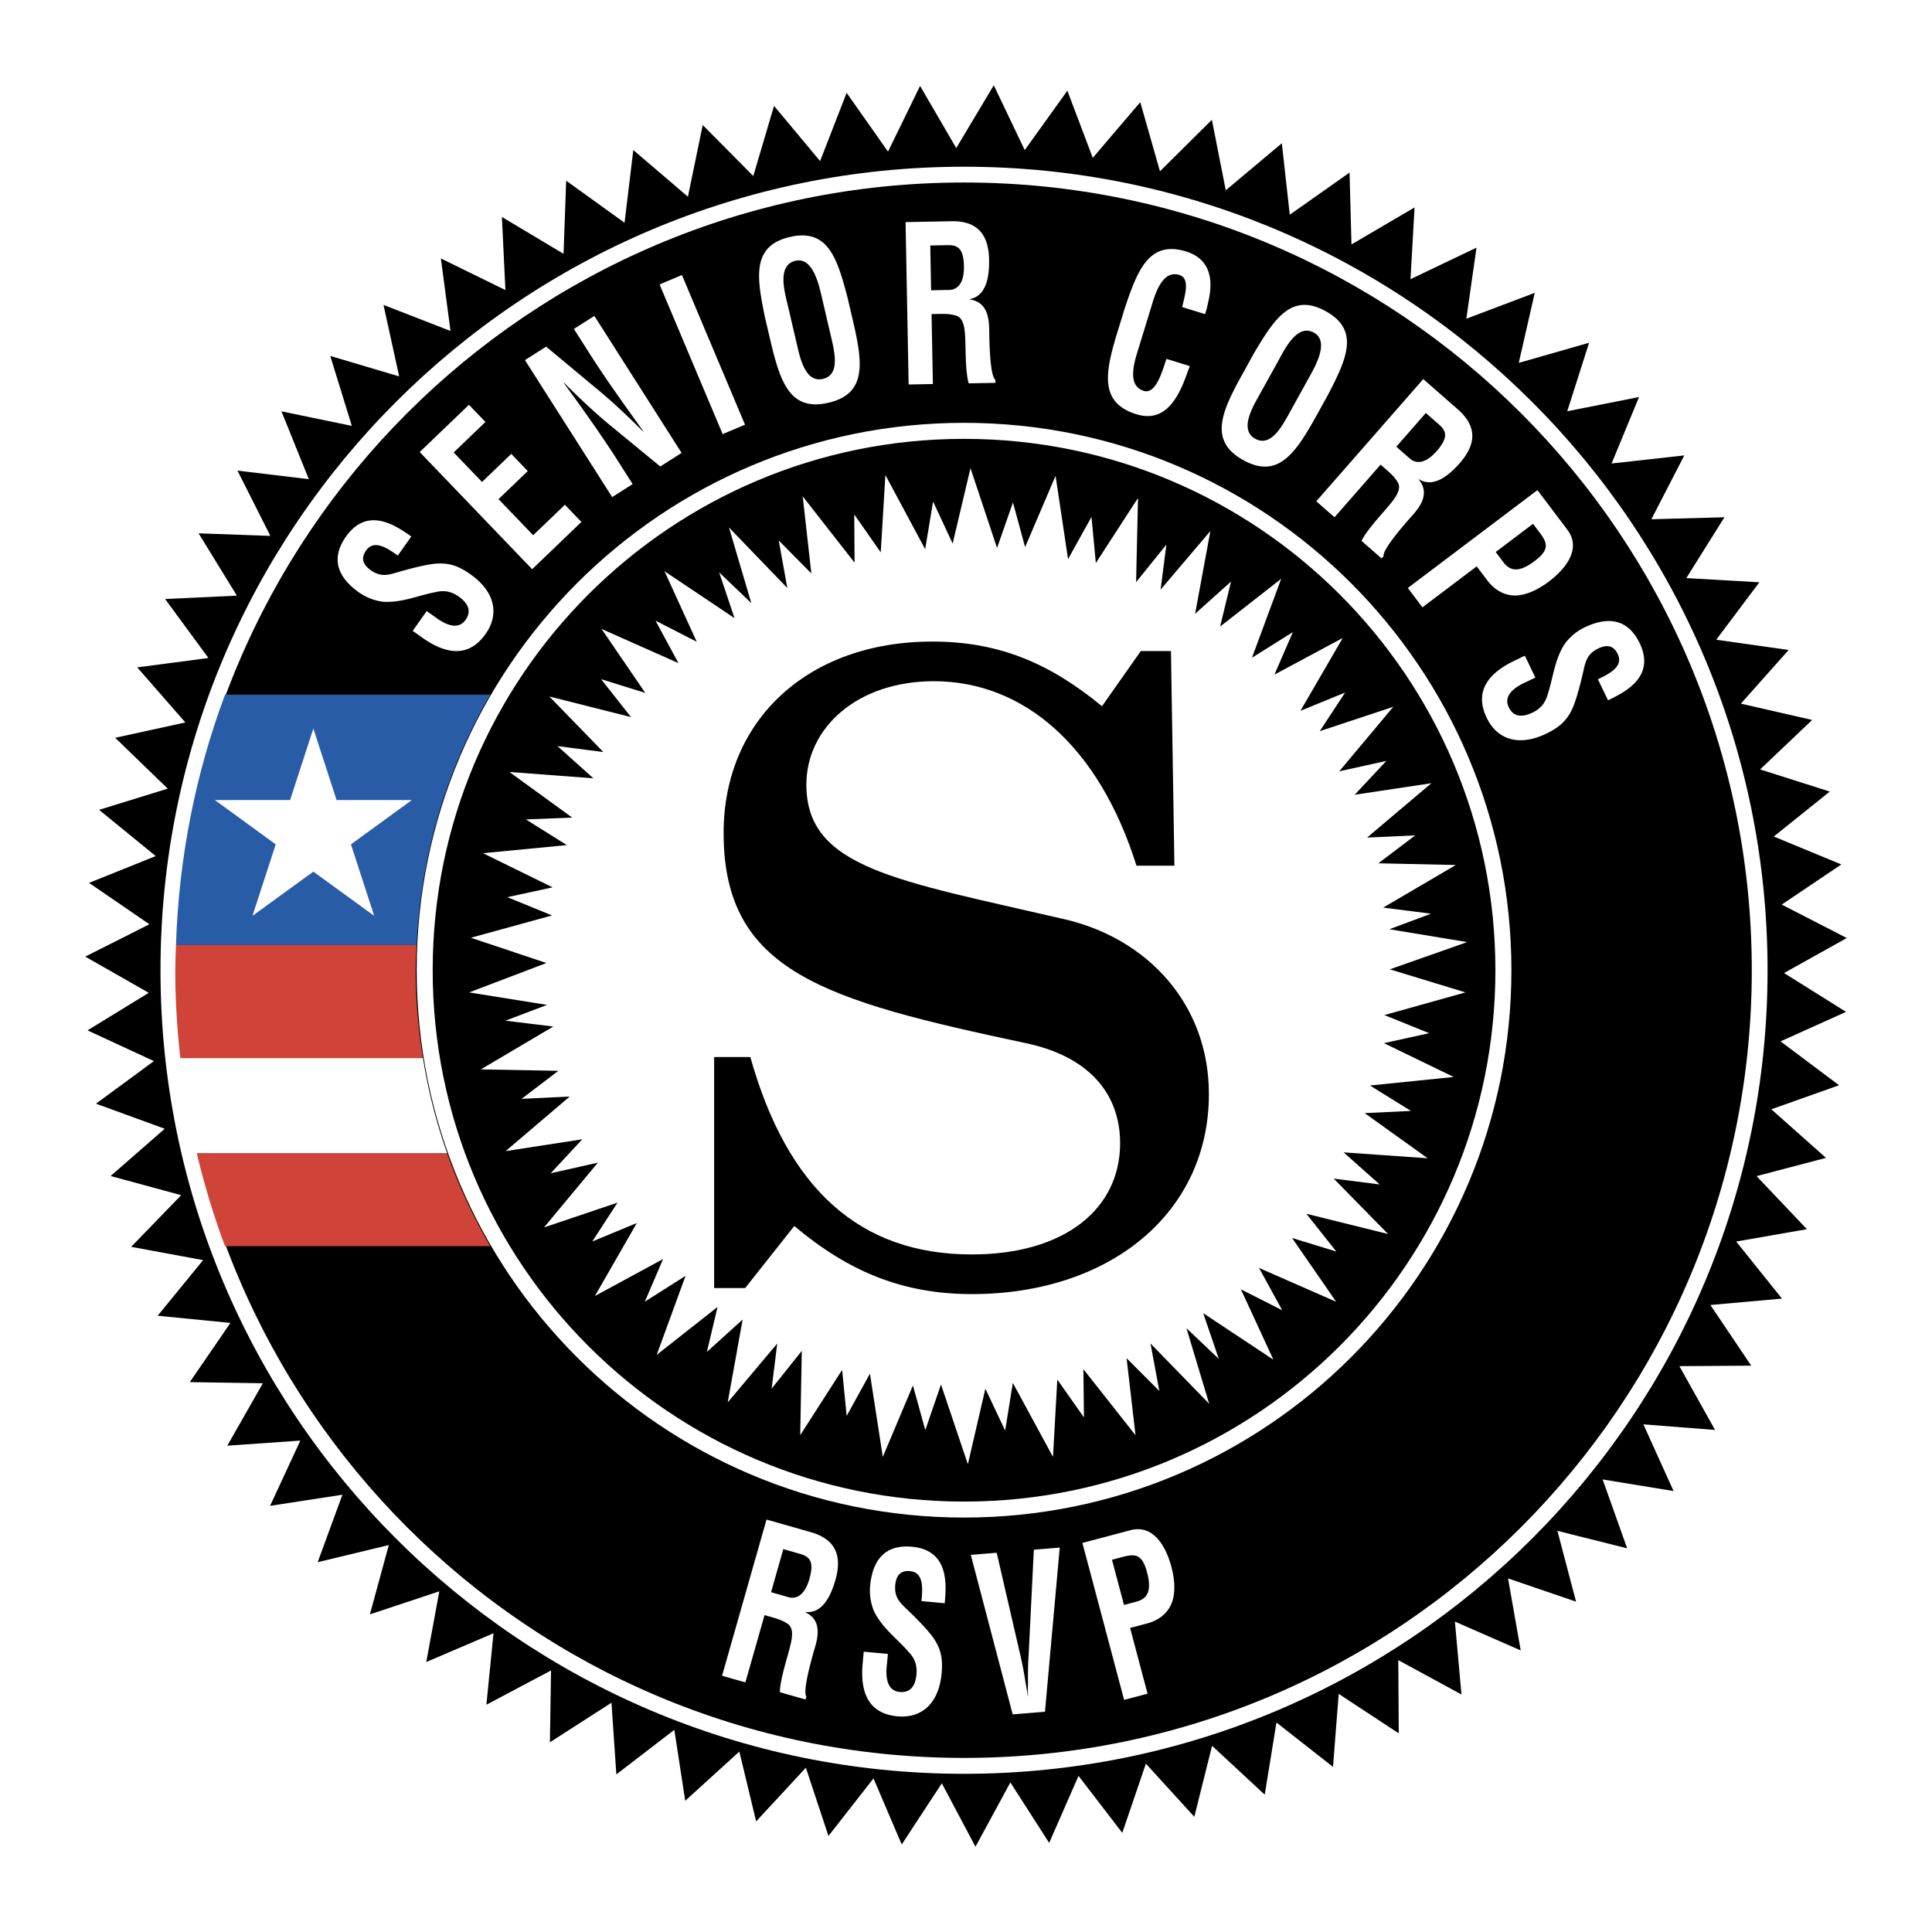
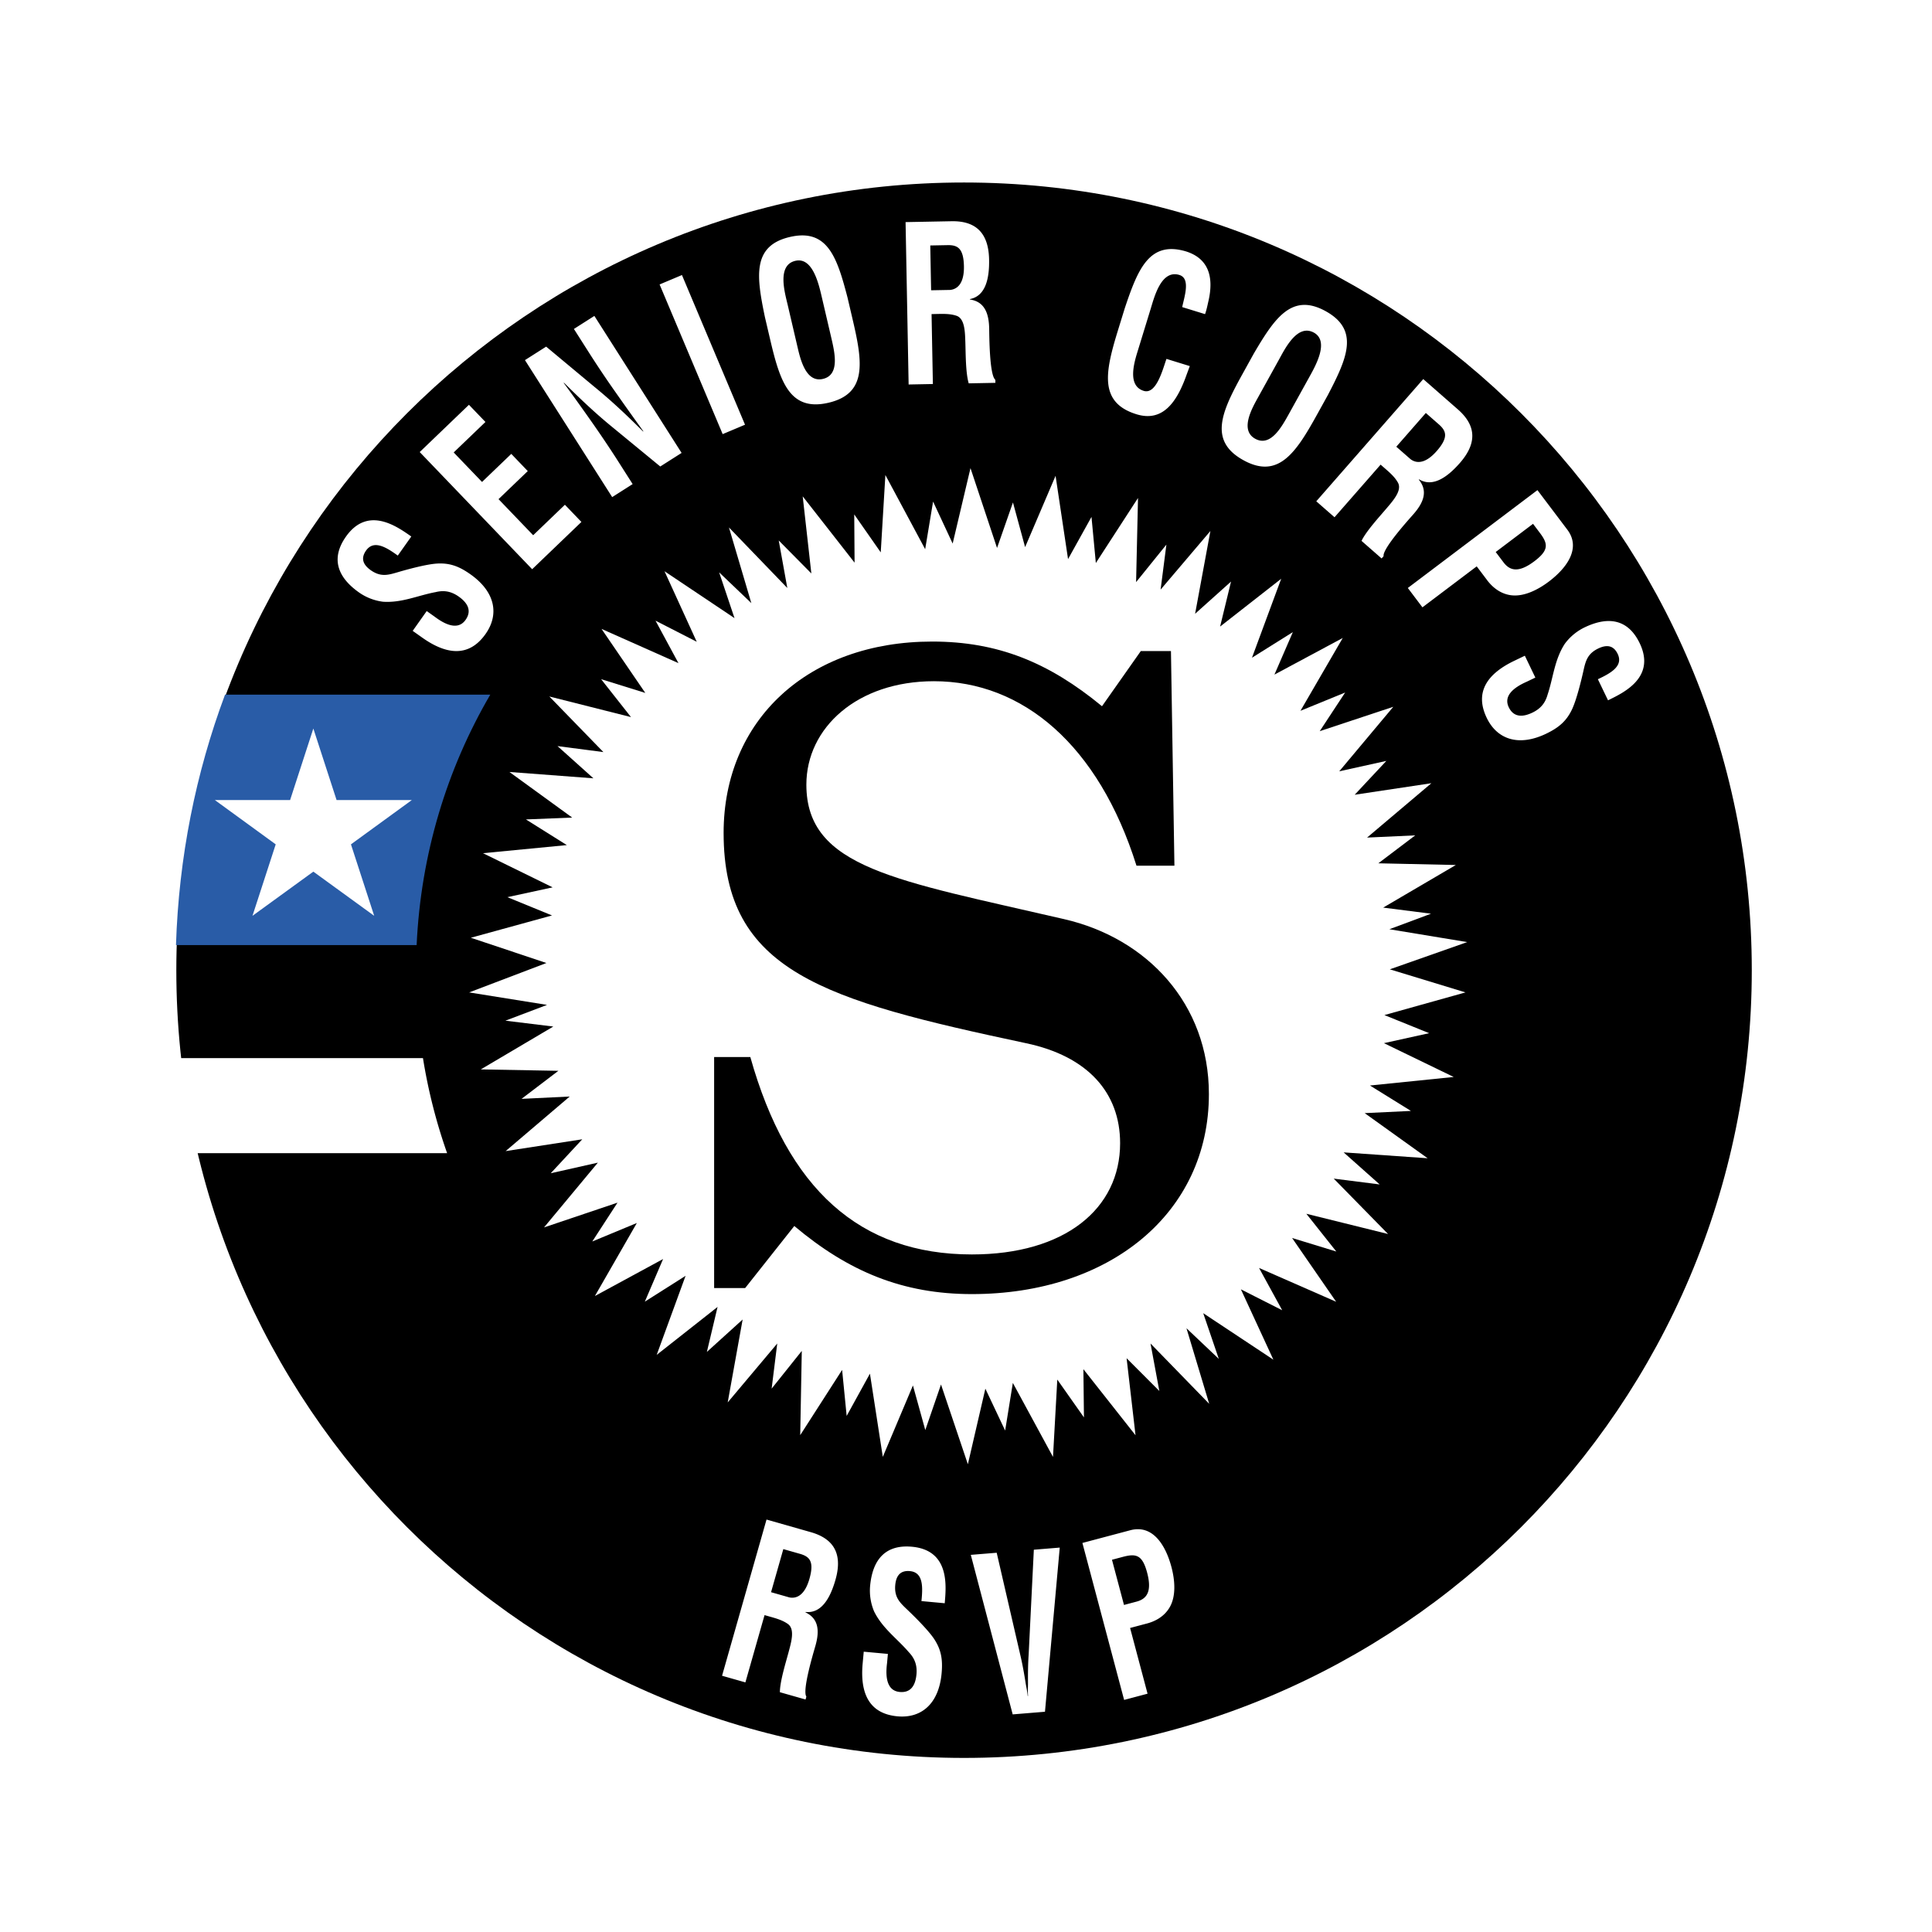
<svg xmlns="http://www.w3.org/2000/svg" width="2500" height="2500" viewBox="0 0 192.756 192.756">
  <g fill-rule="evenodd" clip-rule="evenodd">
    <path fill="#fff" d="M0 0h192.756v192.756H0V0z" />
-     <path d="M75.156 17.562l2.069-6.997 4.596 5.505 2.648-6.806 4.128 5.863 3.199-6.555 3.608 6.2 3.746-6.266 3.088 6.47 4.254-5.929 2.533 6.703 4.739-5.556 1.966 6.895 5.18-5.136 1.385 7.033 5.594-4.692.791 7.128 5.965-4.204.191 7.169 6.295-3.69-.406 7.159 6.586-3.149-1.014 7.092 6.826-2.583-1.596 6.989 7.016-2.008-2.178 6.833 7.162-1.418-2.74 6.631 7.256-.807-3.285 6.369 7.289-.198-3.803 6.069 7.287.418-4.302 5.732 7.222 1.022-4.763 5.354 7.113 1.628-5.194 4.935 6.952 2.209-5.59 4.485 6.742 2.788-5.949 4.003 6.49 3.337-6.258 3.492 6.184 3.875-6.532 2.944 5.838 4.377-6.757 2.399 5.453 4.847-6.928 1.821 5.025 5.294-7.058 1.232 4.566 5.694-7.139.638 4.075 6.053-7.168.047 3.558 6.367-7.15-.56 3.012 6.654-7.077-1.157 2.446 6.874-6.959-1.746 1.861 7.066-6.785-2.319 1.264 7.186-6.567-2.878.655 7.273-6.303-3.429.047 7.306-5.991-3.938-.57 7.282-5.642-4.426-1.168 7.201-5.254-4.878-1.772 7.084-4.832-5.302-2.353 6.905-4.368-5.685-2.927 6.684-3.873-6.031-3.481 6.418-3.357-6.332-4.001 6.105-2.815-6.593-4.495 5.742-2.254-6.809-4.961 5.357-1.676-6.968-5.399 4.912-1.087-7.08-5.784 4.446-.488-7.151-6.141 3.947.112-7.166-6.449 3.42.709-7.131-6.708 2.869 1.302-7.052-6.925 2.297 1.885-6.914-7.096 1.709 2.467-6.731-7.216 1.109 3.018-6.508-7.287.506 3.551-6.229-7.295-.11 4.056-5.908-7.26-.717 4.534-5.547-7.176-1.328 4.989-5.152-7.042-1.913 5.401-4.715-6.859-2.502 5.779-4.248-6.624-3.067 6.111-3.746-6.339-3.612 6.401-3.227-6.02-4.13 6.654-2.674-5.653-4.613 6.849-2.115-5.242-5.073 7-1.531-4.801-5.495 7.104-.935-4.324-5.885 7.161-.336-3.818-6.219 7.162.26-3.284-6.514 7.12.851-2.732-6.766 7.023 1.452-2.154-6.979 6.876 2.041-1.563-7.133 6.684 2.6-.959-7.235 6.439 3.155-.352-7.294 6.151 3.677.263-7.295 5.823 4.193.874-7.25 5.449 4.654 1.477-7.152 5.044 5.089z" />
-     <path d="M96.182 176.973c44.279 0 80.168-35.896 80.168-80.171 0-44.28-35.889-80.169-80.168-80.169-44.274 0-80.17 35.889-80.17 80.169 0 44.274 35.896 80.171 80.17 80.171z" fill="#fff" />
    <path d="M96.182 175.388c43.404 0 78.594-35.185 78.594-78.586 0-43.406-35.189-78.594-78.594-78.594-43.403 0-78.59 35.188-78.59 78.594 0 43.401 35.187 78.586 78.59 78.586z" />
-     <path d="M96.182 151.407c30.158 0 54.611-24.444 54.611-54.605 0-30.159-24.453-54.616-54.611-54.616-30.16 0-54.608 24.457-54.608 54.616 0 30.161 24.447 54.605 54.608 54.605z" fill="#fff" />
    <path d="M96.182 149.813c29.279 0 53.014-23.731 53.014-53.012s-23.734-53.016-53.014-53.016c-29.276 0-53.013 23.735-53.013 53.016s23.737 53.012 53.013 53.012z" />
    <path fill="#fff" d="M54.517 96.079l-7.711 2.934 7.771 1.246-4.153 1.575 4.781.584-7.236 4.276 7.739.142-3.674 2.798 4.806-.233-6.393 5.446 7.646-1.179-3.145 3.387 4.7-1.057-5.371 6.462 7.332-2.471-2.518 3.875 4.447-1.845-4.185 7.285 6.803-3.69-1.821 4.253 4.066-2.578-2.883 7.888 6.074-4.785-1.067 4.49 3.568-3.233-1.49 8.27 4.942-5.876-.559 4.501 3.008-3.763-.156 8.404 4.18-6.508.453 4.591 2.322-4.218 1.284 8.304 3.006-7.125 1.233 4.451 1.567-4.548 2.681 7.958 1.745-7.54 1.974 4.178.768-4.753 4.006 7.384.429-7.718 2.659 3.775-.055-4.812 5.201 6.594-.891-7.687 3.266 3.268-.879-4.736 5.856 6.019-2.27-7.543 3.227 3.057-1.555-4.559 7 4.64-3.24-7.019 4.119 2.086-2.309-4.219 7.692 3.373-4.395-6.362 4.412 1.35-2.99-3.767 8.152 2.019-5.42-5.527 4.584.582-3.595-3.199 8.381.587-6.282-4.503 4.614-.22-4.088-2.536 8.357-.852-6.963-3.373 4.512-.996-4.463-1.806 8.088-2.262-7.551-2.302 7.723-2.718-7.766-1.282 4.156-1.55-4.773-.609 7.248-4.25-7.732-.17 3.681-2.787-4.804.221 6.416-5.424-7.651 1.15 3.158-3.376-4.699 1.038 5.391-6.436-7.338 2.432 2.535-3.856-4.457 1.822 4.217-7.265-6.815 3.654 1.838-4.239-4.078 2.555 2.914-7.876-6.094 4.768 1.09-4.489-3.584 3.213 1.526-8.259-4.969 5.848.578-4.491-3.023 3.743.191-8.394-4.207 6.487-.434-4.599-2.339 4.21-1.245-8.31-3.039 7.115-1.213-4.457-1.587 4.541-2.65-7.965-1.778 7.526-1.954-4.19-.789 4.752-3.97-7.401-.463 7.718-2.644-3.786.034 4.812-5.176-6.616.863 7.692-3.254-3.289.856 4.74-5.822-6.038 2.233 7.548-3.212-3.07 1.533 4.567-6.983-4.677 3.214 7.036-4.111-2.105 2.288 4.237-7.673-3.414 4.364 6.386-4.409-1.373 2.982 3.784-8.147-2.056 5.393 5.547-4.578-.597 3.581 3.214-8.377-.632 6.261 4.549-4.615.185 4.081 2.561-8.365.808 6.948 3.407-4.515.98 4.453 1.823-8.099 2.226 7.542 2.519zM76.279 161.14l-1.911 6.712-2.328-.662 4.436-15.584 4.405 1.254c2.012.572 3.292 1.88 2.476 4.748-.484 1.704-1.342 3.391-2.981 3.217l-.012.042c1.314.621 1.417 1.84.991 3.336-.183.645-1.337 4.449-.903 5.067l-.082.29-2.56-.728c.001-1.078.595-2.976.874-4.02.255-.961.645-2.265-.07-2.783-.567-.408-1.254-.581-1.919-.771l-.416-.118zm.65-2.286l1.828.521c.782.155 1.558-.298 2.001-1.856.497-1.745-.002-2.202-.876-2.473l-1.729-.492-1.224 4.3zM91.933 159.741c.149-1.439.176-2.869-1.149-2.991-.809-.074-1.362.288-1.464 1.385-.111 1.227.464 1.757 1.166 2.429.734.696 2.087 2.035 2.684 2.914.732 1.088.903 2.079.774 3.478-.28 3.055-2.044 4.499-4.402 4.282-2.892-.266-3.739-2.382-3.475-5.265l.109-1.184 2.409.222-.087.946c-.196 1.565.079 2.74 1.267 2.85 1.015.094 1.558-.529 1.671-1.757.087-.946-.199-1.623-.769-2.217-1.145-1.342-2.629-2.368-3.462-4.071a5.331 5.331 0 0 1-.394-2.531c.253-2.754 1.63-4.146 4.178-3.912 3.838.353 3.396 4.043 3.267 5.637l-2.323-.215zM103.146 154.615l2.584-.211-1.473 16.377-3.221.264-4.179-15.916 2.583-.211 2.363 10.233c.211.893.373 1.812.518 2.731.07.429.176.875.213 1.327l.035-.003c-.037-.452-.006-.91-.006-1.344-.008-.931.002-1.864.066-2.78l.517-10.467zM112.154 169.601l-4.162-15.66 4.779-1.269c2.236-.595 3.521 1.478 4.104 3.67.355 1.337.471 2.915-.182 4.027-.541.927-1.465 1.418-2.373 1.637l-1.57.417 1.742 6.557-2.338.621zm-.013-9.475l1.252-.332c1.02-.271 1.561-.996 1.055-2.896-.477-1.795-1.117-1.916-2.436-1.565l-1.07.284 1.199 4.509z" />
    <path d="M74.86 105.461c3.698 13.158 10.921 19.695 22.102 19.695 9.287 0 14.792-4.562 14.792-11.097 0-5.073-3.27-8.688-9.373-9.976-20.211-4.3-30.186-7.138-30.186-20.983 0-11.267 8.427-19.092 20.81-19.092 6.536 0 11.61 2.064 16.942 6.452l3.871-5.503h3.008l.346 21.412h-3.785c-3.783-12.04-11.352-18.404-20.208-18.404-7.654 0-12.728 4.645-12.728 10.321 0 8.34 9.03 9.544 25.714 13.416 8.256 1.892 14.447 8.426 14.447 17.454 0 11.873-9.891 19.956-23.65 19.956-6.879 0-12.298-2.237-17.715-6.794l-4.902 6.19h-3.096V105.46h3.611v.001z" />
    <path d="M48.915 69.307H22.452c-2.921 7.816-4.615 16.22-4.894 24.982h24.01c.418-9.079 3.024-17.583 7.347-24.982z" fill="#295ca7" />
-     <path d="M41.471 96.824c0-.169.011-.34.012-.509.006-.682.054-1.352.085-2.026h-24.01c-.021.674-.054 1.348-.058 2.026 0 .169-.013.34-.013.509 0 2.958.185 5.874.504 8.747h24.208c-.46-2.85-.728-5.767-.728-8.747zM22.451 124.332h26.462a54.655 54.655 0 0 1-4.305-9.28H19.633a78.257 78.257 0 0 0 2.818 9.28z" fill="#cf4338" />
    <path d="M17.992 105.571a78.225 78.225 0 0 0 1.642 9.48h24.975a54.326 54.326 0 0 1-2.409-9.48H17.992zM21.438 79.823h7.505l2.319-7.137 2.319 7.137h7.505l-6.072 4.418 2.319 7.131-6.071-4.409-6.073 4.409 2.318-7.131-6.069-4.418zM39.687 55.431c-1.171-.851-2.395-1.589-3.164-.503-.469.664-.434 1.323.466 1.96 1.005.711 1.752.478 2.686.206.97-.287 2.807-.787 3.867-.863 1.308-.09 2.251.259 3.397 1.07 2.505 1.772 2.871 4.022 1.503 5.955-1.677 2.37-3.934 2.043-6.297.372l-.97-.686 1.398-1.976.777.549c1.257.953 2.411 1.304 3.1.331.588-.832.322-1.614-.684-2.326-.776-.549-1.504-.641-2.305-.444-1.734.318-3.366 1.09-5.257.958a5.32 5.32 0 0 1-2.388-.927c-2.257-1.597-2.772-3.487-1.296-5.575 2.227-3.147 5.2-.915 6.516-.006l-1.349 1.905zM53.094 56.791L41.875 45.102l4.912-4.716 1.646 1.714-3.168 3.041 2.828 2.944 2.918-2.8L52.656 47l-2.917 2.8 3.456 3.6 3.166-3.04 1.646 1.715-4.913 4.716zM57.259 32.819l2.041-1.3 8.703 13.668-2.128 1.355-4.688-3.854c-1.572-1.278-3.065-2.658-4.916-4.503l-.029.019a214.47 214.47 0 0 1 2.702 3.761 113.56 113.56 0 0 1 2.539 3.763l1.636 2.569-2.041 1.299-8.703-13.667 2.114-1.346 4.756 3.963c1.535 1.251 3.004 2.595 4.916 4.503l.029-.019a316.465 316.465 0 0 1-2.675-3.752 103.317 103.317 0 0 1-2.55-3.78l-1.706-2.679zM72.101 43.312L65.808 28.38l2.23-.939 6.293 14.932-2.23.939zM76.311 31.614c-.838-4.042-1.283-7.088 2.487-7.969 3.77-.881 4.72 2.048 5.76 6.043l.526 2.25c.983 4.208 1.448 7.338-2.423 8.243-3.871.905-4.84-2.108-5.823-6.316l-.527-2.251zm3.293 3.158c.304 1.304.885 3.41 2.5 3.032 1.683-.393 1.193-2.563.84-4.078l-.943-4.04c-.295-1.263-.898-4.072-2.648-3.663-1.852.432-1.057 3.153-.771 4.373l1.022 4.376zM92.942 31.338l.132 6.977-2.42.046-.305-16.201 4.58-.087c2.091-.039 3.699.838 3.753 3.818.035 1.771-.293 3.636-1.913 3.948l.001.043c1.439.21 1.892 1.347 1.921 2.902.014.67.02 4.646.615 5.11l.006.302-2.661.051c-.314-1.031-.3-3.02-.338-4.1-.036-.993-.044-2.354-.879-2.641-.662-.225-1.369-.19-2.061-.178l-.431.01zm-.045-2.376l1.901-.036c.793-.08 1.403-.74 1.373-2.36-.035-1.813-.645-2.104-1.561-2.109l-1.797.034.084 4.471zM118.707 36.525l-.324.872c-.984 2.793-2.412 4.728-4.99 3.935-3.799-1.169-3.119-4.26-1.85-8.39l.682-2.209c1.312-3.914 2.461-6.77 6.162-5.631 2.053.676 2.803 2.353 2.154 5.047-.088.402-.176.806-.312 1.192l-2.279-.702c.205-1.021.859-2.854-.281-3.205-1.816-.56-2.5 2.191-2.869 3.389l-1.32 4.296c-.395 1.28-.953 3.391.633 3.879 1.271.391 1.91-2.214 2.266-3.191l2.328.718zM125.082 35.294c2.09-3.56 3.803-6.117 7.189-4.242 3.387 1.876 2.127 4.686.219 8.346l-1.119 2.022c-2.094 3.779-3.848 6.413-7.326 4.488-3.477-1.926-2.176-4.811-.082-8.591l1.119-2.023zm.324 4.551c-.648 1.172-1.629 3.123-.178 3.927 1.512.836 2.605-1.102 3.359-2.463l2.008-3.628c.629-1.133 2.066-3.623.494-4.494-1.664-.92-2.898 1.631-3.506 2.727l-2.177 3.931zM137.744 46.357l-4.598 5.25-1.82-1.593 10.672-12.193 3.445 3.017c1.574 1.377 2.174 3.107.211 5.351-1.168 1.333-2.664 2.491-4.072 1.633l-.027.033c.922 1.123.494 2.269-.531 3.44-.441.503-3.111 3.45-2.982 4.194l-.199.228-2.002-1.753c.461-.974 1.811-2.436 2.508-3.26.643-.759 1.551-1.772 1.127-2.546-.338-.611-.887-1.062-1.406-1.517l-.326-.284zm1.565-1.788l1.43 1.251c.641.475 1.537.397 2.604-.822 1.195-1.366.939-1.992.264-2.611l-1.352-1.184-2.946 3.366zM140.459 58.663l12.932-9.764 2.979 3.944c1.395 1.849-.039 3.82-1.85 5.187-1.104.833-2.521 1.537-3.799 1.352-1.062-.151-1.865-.821-2.41-1.579l-.98-1.297-5.414 4.088-1.458-1.931zm8.768-3.589l.781 1.034c.637.841 1.512 1.069 3.08-.116 1.482-1.12 1.354-1.758.529-2.848l-.666-.882-3.724 2.812zM159.42 67.766c1.312-.611 2.553-1.323 1.977-2.522-.352-.732-.945-1.021-1.939-.544-1.109.533-1.27 1.3-1.484 2.248-.221.988-.674 2.836-1.121 3.799-.557 1.188-1.32 1.842-2.586 2.451-2.766 1.33-4.91.558-5.936-1.576-1.258-2.618.123-4.431 2.732-5.686l1.07-.514 1.049 2.181-.857.411c-1.443.637-2.311 1.477-1.795 2.55.441.919 1.256 1.065 2.365.532.857-.412 1.291-1.004 1.51-1.799.562-1.67.678-3.471 1.713-5.062a5.327 5.327 0 0 1 1.969-1.637c2.492-1.197 4.395-.732 5.504 1.573 1.67 3.475-1.725 4.991-3.158 5.699l-1.013-2.104z" fill="#fff" />
  </g>
</svg>